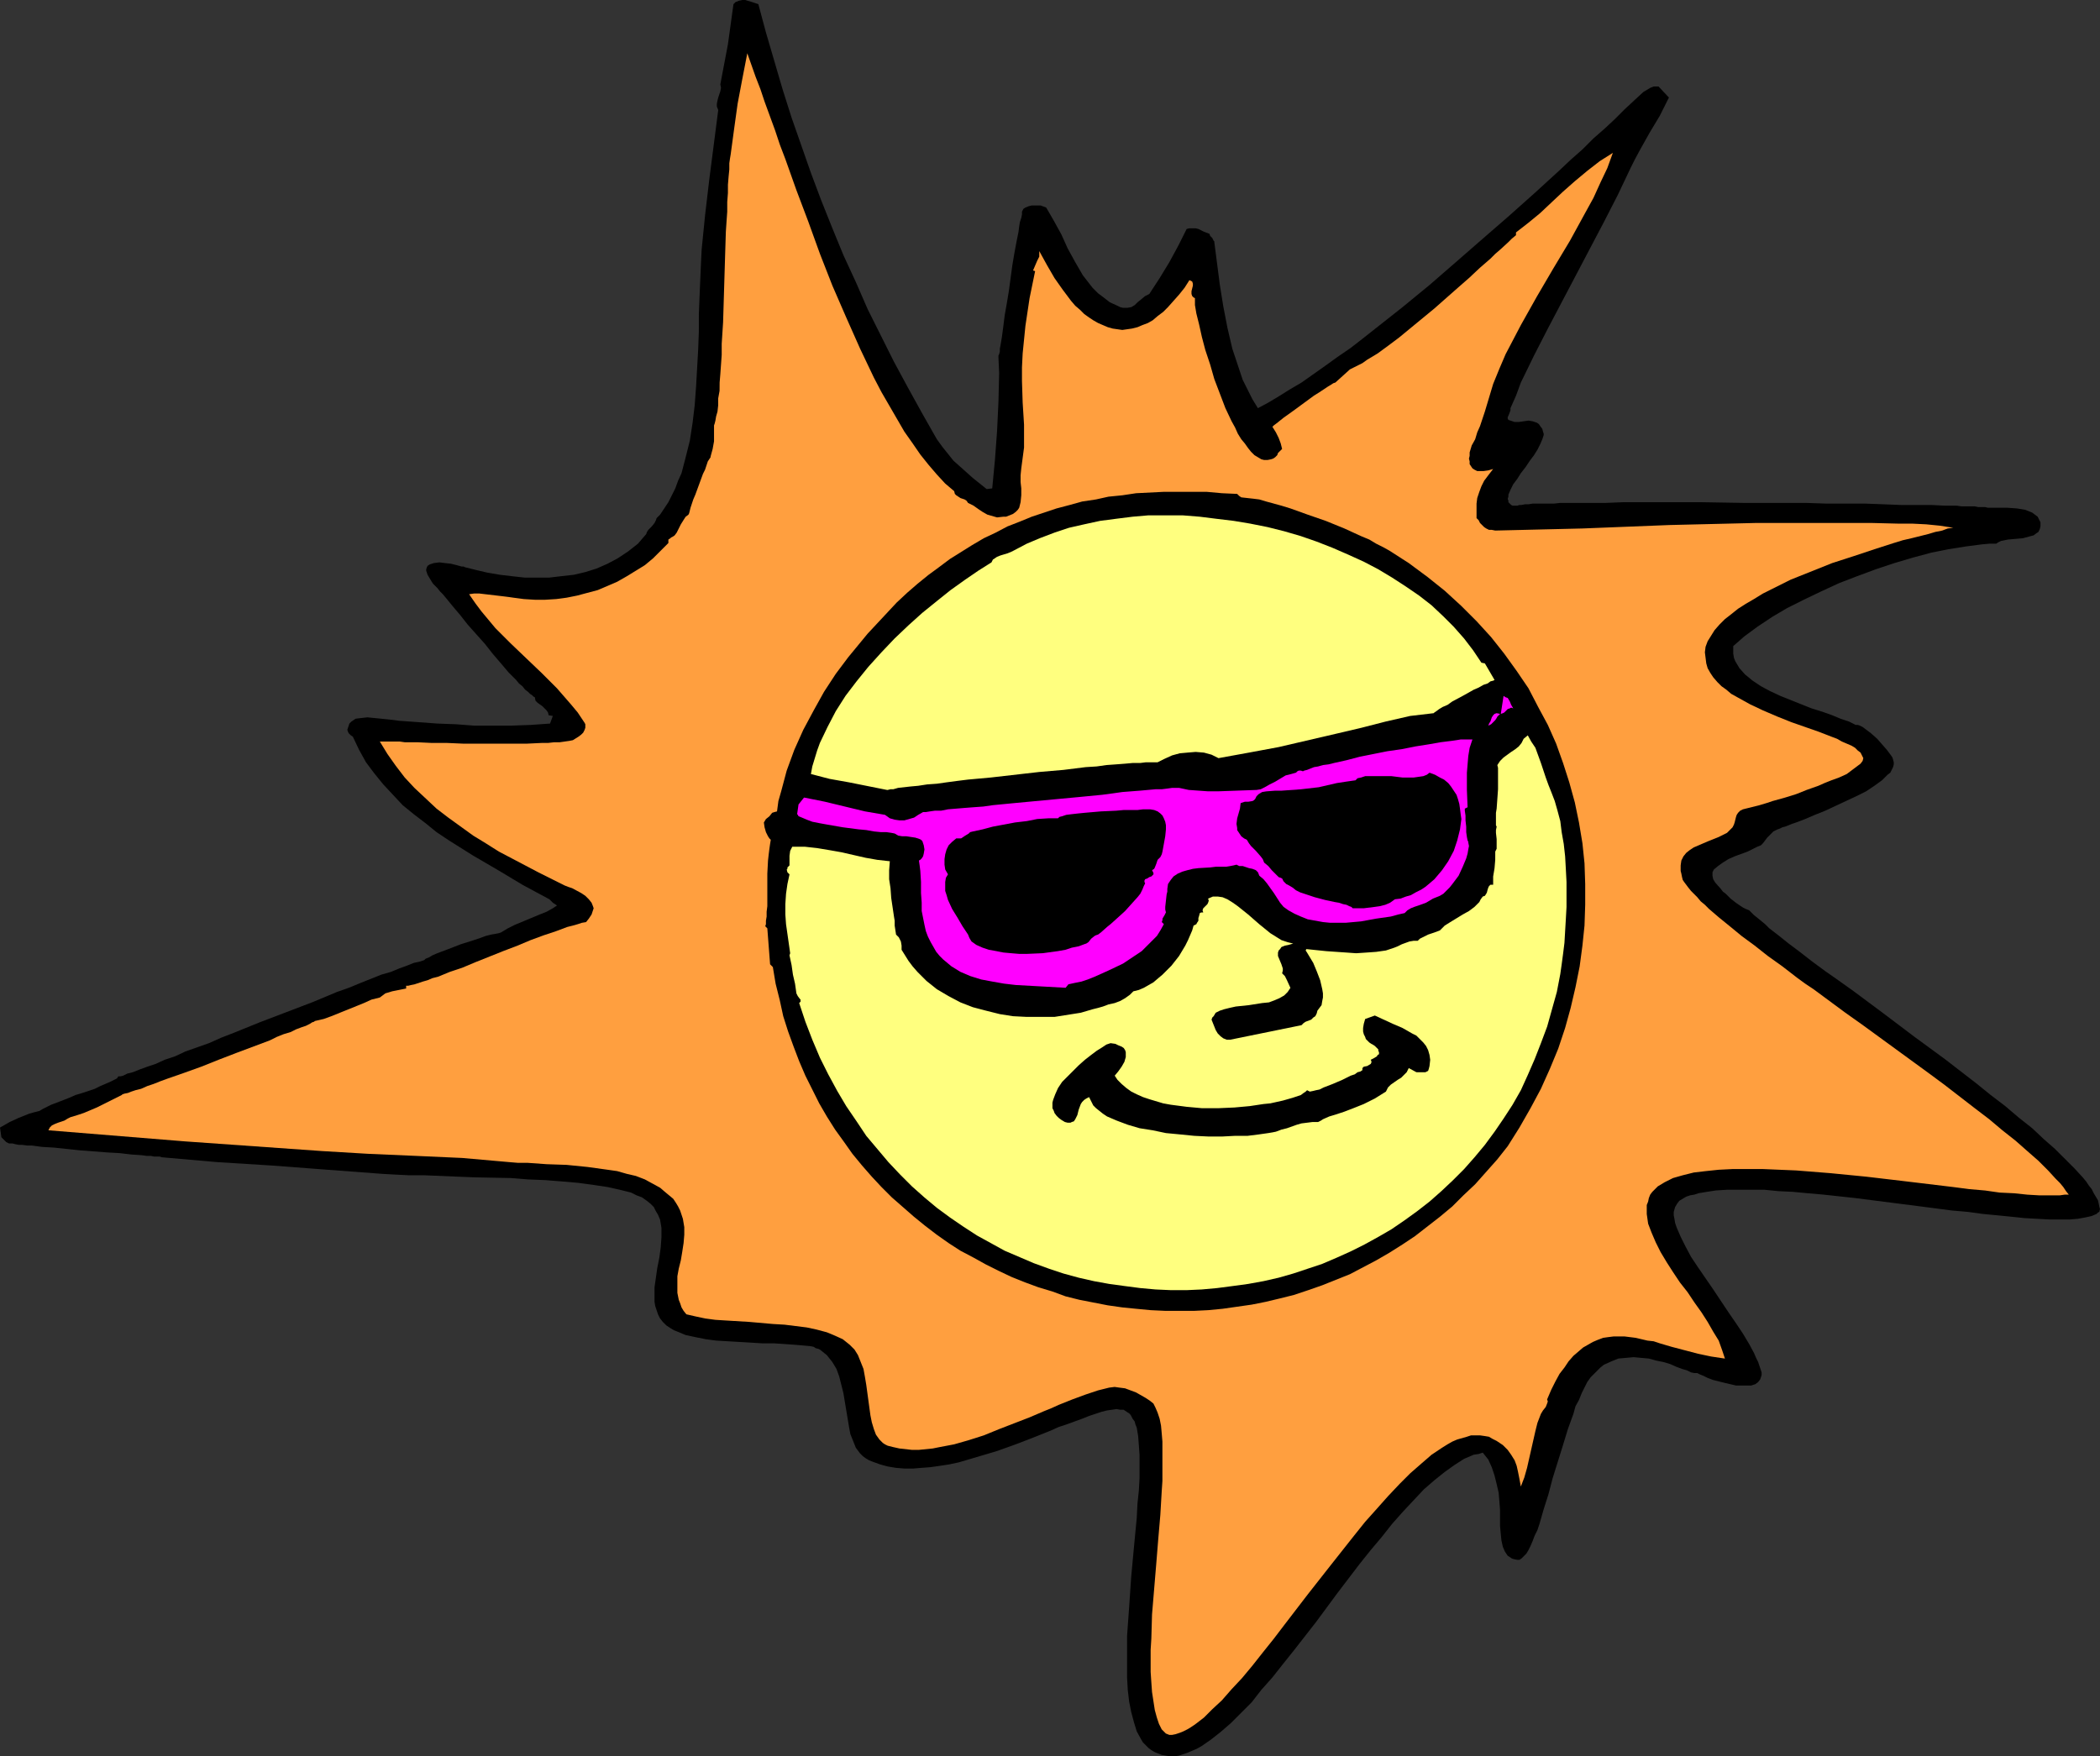
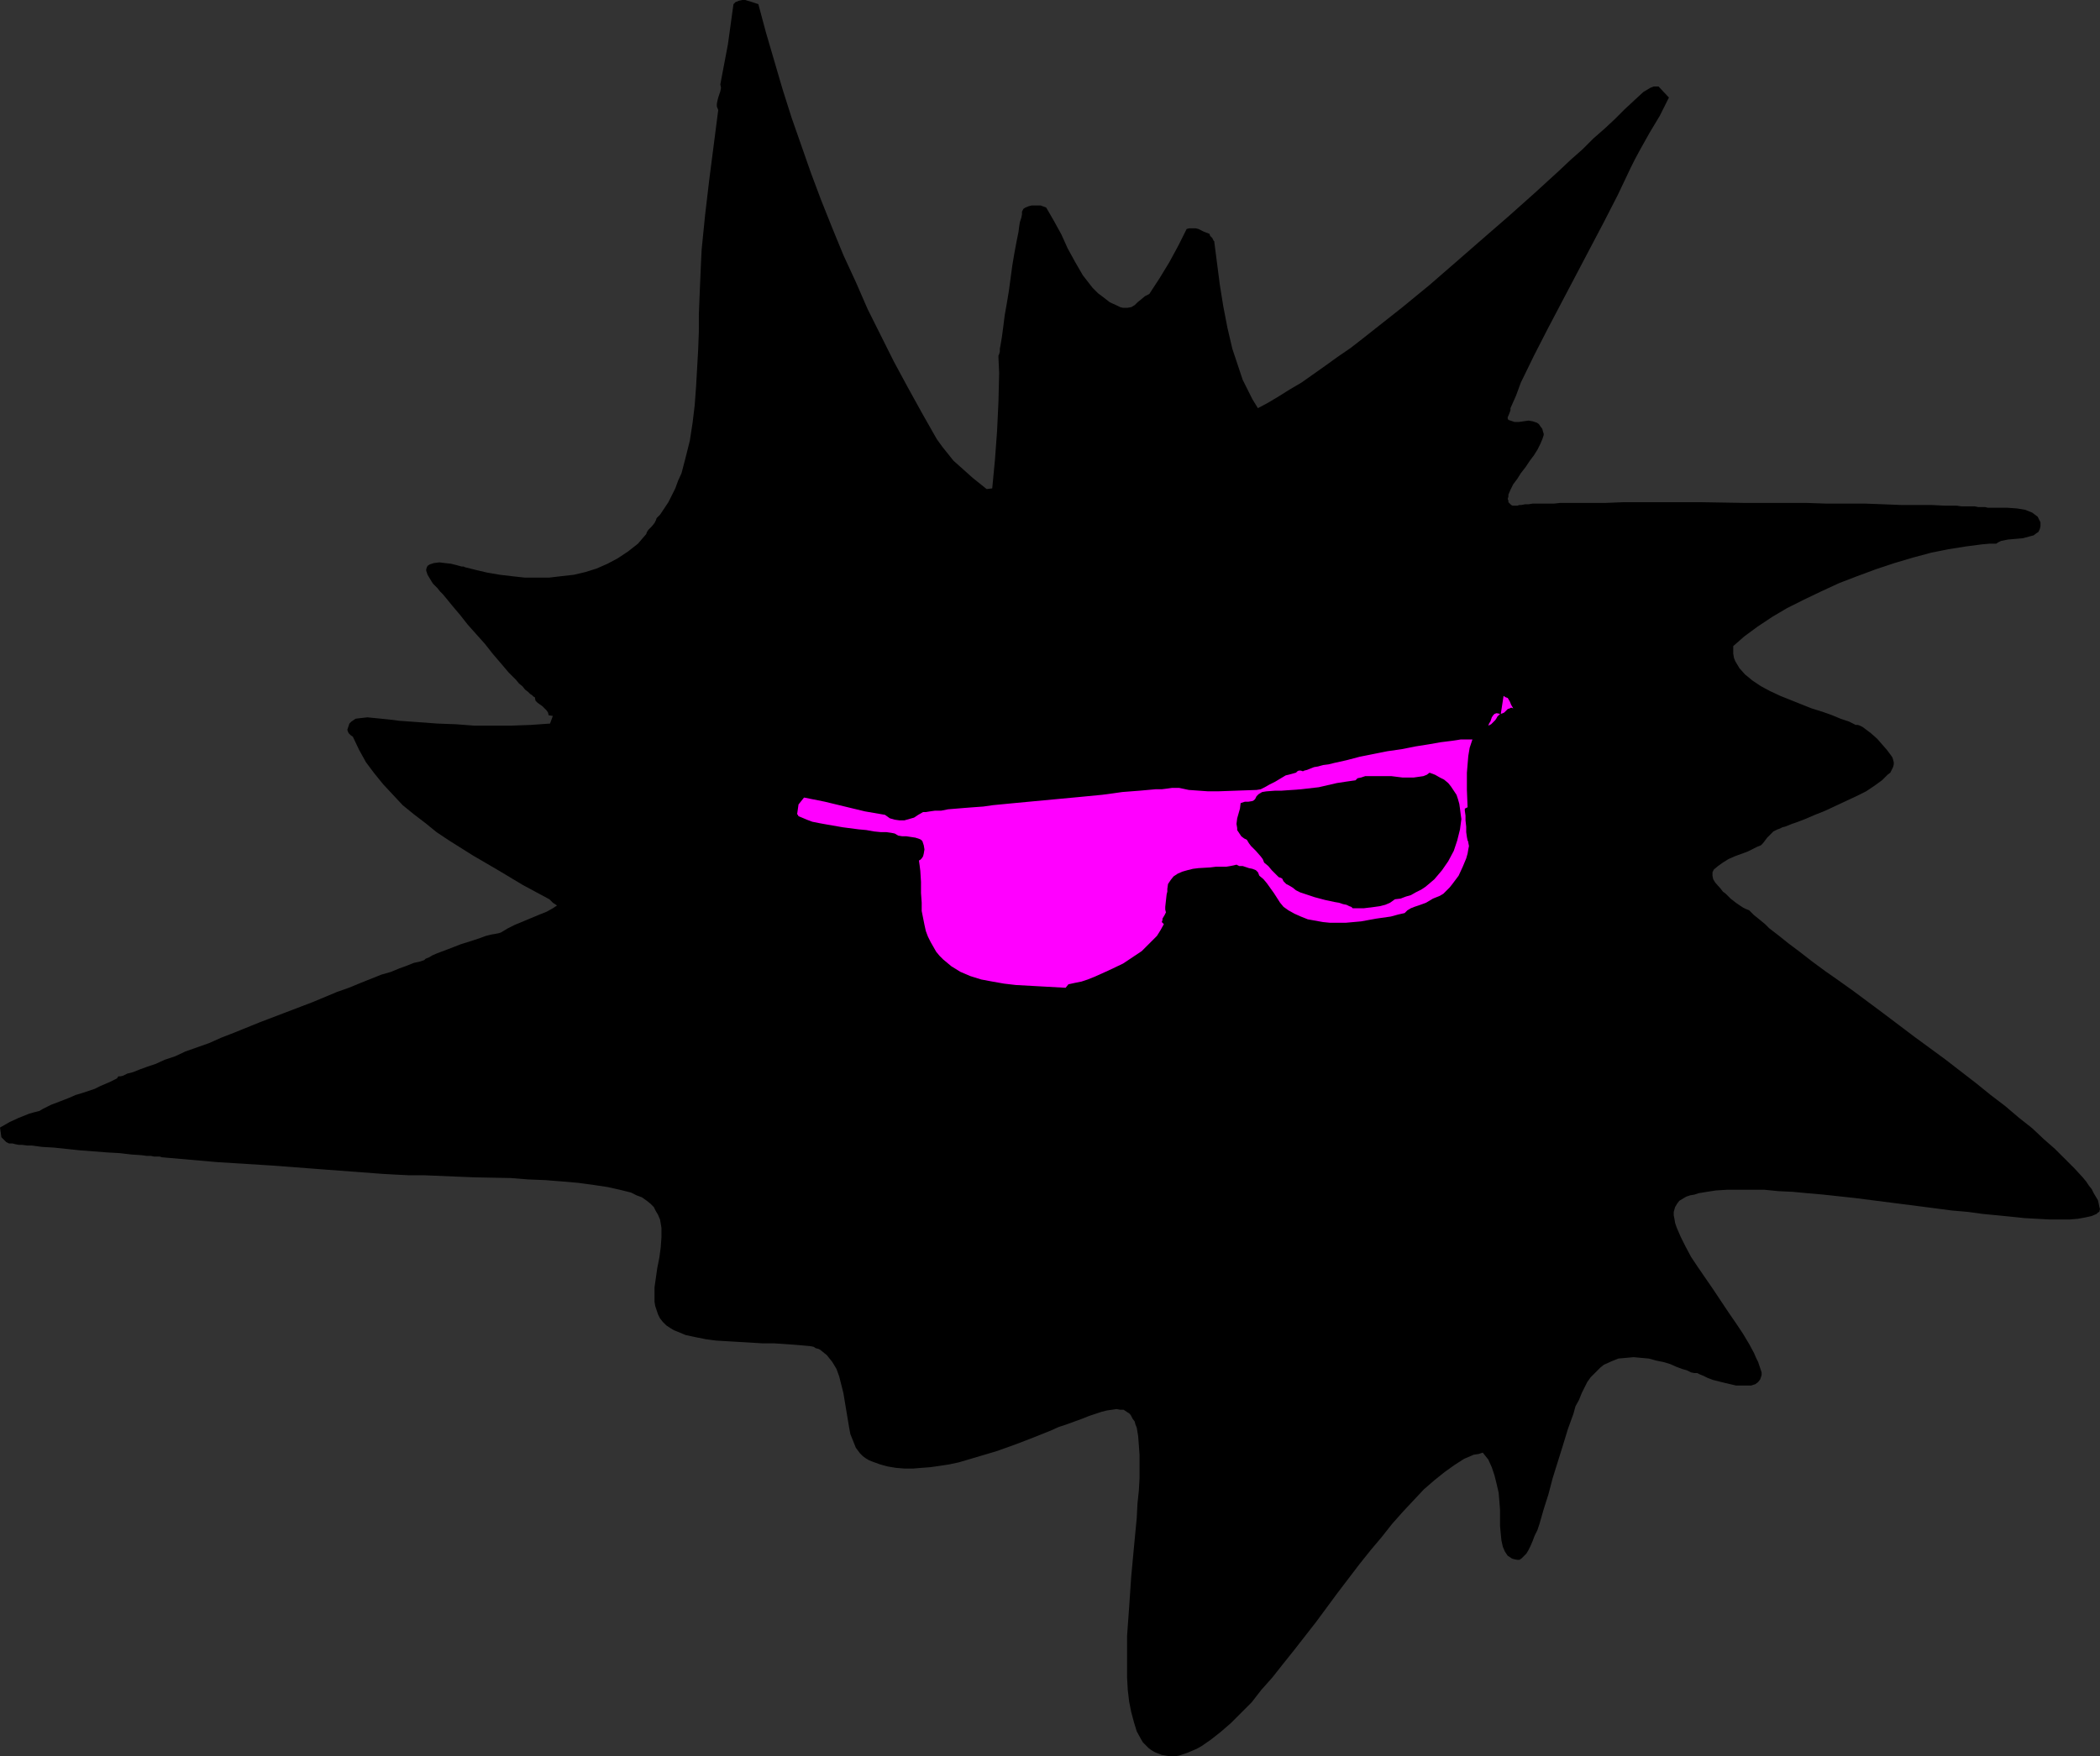
<svg xmlns="http://www.w3.org/2000/svg" xmlns:ns1="http://sodipodi.sourceforge.net/DTD/sodipodi-0.dtd" xmlns:ns2="http://www.inkscape.org/namespaces/inkscape" version="1.0" width="129.766mm" height="108.558mm" id="svg11" ns1:docname="Sun 146.wmf">
  <rect width="100%" height="100%" fill="#333333" stroke="none" />
  <ns1:namedview id="namedview11" pagecolor="#ffffff" bordercolor="#000000" borderopacity="0.25" ns2:showpageshadow="2" ns2:pageopacity="0.0" ns2:pagecheckerboard="0" ns2:deskcolor="#d1d1d1" ns2:document-units="mm" />
  <defs id="defs1">
    <pattern id="WMFhbasepattern" patternUnits="userSpaceOnUse" width="6" height="6" x="0" y="0" />
  </defs>
  <path style="fill:#000000;fill-opacity:1;fill-rule:evenodd;stroke:none" d="m 177.113,0.97 1.778,6.626 1.939,6.626 1.939,6.626 2.101,6.626 2.262,6.464 2.262,6.464 2.424,6.464 2.586,6.464 2.586,6.302 2.909,6.302 2.747,6.302 3.07,6.141 3.07,6.141 3.232,5.979 3.394,6.141 3.394,5.979 1.293,1.778 1.293,1.616 1.293,1.616 1.454,1.293 3.07,2.747 1.616,1.293 1.616,1.293 1.293,-0.162 0.646,-6.787 0.485,-6.626 0.323,-6.787 0.162,-6.787 -0.162,-3.555 v -0.162 -0.323 l 0.162,-0.323 0.162,-0.646 v -0.646 l 0.162,-0.808 0.162,-0.97 0.162,-0.97 0.323,-2.424 0.323,-2.586 0.485,-2.747 0.485,-2.909 0.808,-5.979 0.485,-2.909 0.485,-2.586 0.485,-2.424 0.162,-1.293 0.162,-0.97 0.323,-0.97 0.162,-0.808 v -0.646 l 0.323,-0.646 0.485,-0.323 0.808,-0.323 0.646,-0.162 h 0.646 1.454 l 1.293,0.485 1.778,3.07 1.778,3.232 1.454,3.232 1.778,3.232 1.778,3.07 1.131,1.454 1.131,1.454 1.293,1.293 1.293,0.97 1.454,1.131 1.778,0.808 0.646,0.323 0.646,0.162 h 0.485 0.485 l 0.97,-0.162 0.808,-0.485 0.646,-0.646 0.808,-0.646 0.97,-0.808 0.97,-0.485 2.424,-3.717 2.262,-3.717 2.101,-3.878 1.939,-3.878 0.646,-0.162 h 0.808 0.646 l 0.646,0.162 1.293,0.646 1.293,0.485 0.162,0.485 0.485,0.485 0.323,0.646 0.162,0.162 v 0.162 l 0.646,5.01 0.646,5.01 0.808,5.01 0.97,5.01 1.131,4.848 0.808,2.424 0.808,2.424 0.808,2.424 1.131,2.262 1.131,2.262 1.293,2.101 2.424,-1.293 2.424,-1.454 2.586,-1.616 2.747,-1.616 2.747,-1.939 2.747,-1.939 2.909,-2.101 3.07,-2.101 2.909,-2.262 3.07,-2.424 6.141,-4.848 6.302,-5.171 6.141,-5.333 6.302,-5.494 6.141,-5.333 5.979,-5.333 5.656,-5.171 2.747,-2.586 2.747,-2.424 2.586,-2.586 2.586,-2.262 2.424,-2.262 2.262,-2.262 2.262,-2.101 2.101,-1.939 0.808,-0.485 0.808,-0.485 0.808,-0.323 h 1.131 l 2.424,2.586 -2.101,4.202 -2.424,4.04 -2.262,4.04 -1.131,2.101 -0.97,1.939 -3.07,6.464 -3.232,6.302 -13.09,24.886 -3.232,6.302 -3.07,6.302 -1.131,3.07 -0.646,1.454 -0.646,1.454 v 0.485 l -0.162,0.485 -0.323,0.808 -0.162,0.323 v 0.323 l 0.162,0.323 0.485,0.162 0.97,0.323 h 0.97 l 1.131,-0.162 1.131,-0.162 0.97,0.162 0.485,0.162 0.485,0.162 0.485,0.323 0.323,0.485 0.485,0.646 0.162,0.646 0.162,0.485 v 0.323 l -0.323,0.97 -0.485,1.131 -0.646,1.293 -0.808,1.293 -0.97,1.293 -0.97,1.454 -1.131,1.454 -0.808,1.293 -0.97,1.293 -0.646,1.293 -0.485,1.131 v 0.485 l -0.162,0.485 0.162,0.485 v 0.323 l 0.323,0.323 0.323,0.323 0.323,0.162 h 0.646 0.162 0.323 l 0.485,-0.162 h 0.485 l 0.808,-0.162 h 0.808 l 0.97,-0.162 h 1.131 1.131 1.293 1.454 l 1.454,-0.162 h 3.232 3.555 3.878 l 4.04,-0.162 h 18.261 l 9.696,0.162 h 9.858 4.848 l 4.686,0.162 h 4.686 4.363 l 4.363,0.162 4.04,0.162 h 3.717 3.394 l 3.232,0.162 h 1.293 1.454 l 1.131,0.162 h 1.131 1.131 0.808 l 0.808,0.162 h 0.646 0.485 0.485 l 0.646,0.162 h 0.646 3.878 l 2.262,0.162 1.939,0.323 0.808,0.323 0.808,0.323 0.646,0.485 0.646,0.485 0.323,0.646 0.323,0.646 v 0.97 l -0.162,0.646 -0.323,0.646 -0.485,0.323 -0.646,0.485 -0.646,0.162 -1.778,0.485 -1.778,0.162 -1.778,0.162 -0.808,0.162 -0.808,0.162 -0.646,0.323 -0.485,0.323 h -1.616 l -1.778,0.162 -3.717,0.485 -4.04,0.646 -4.04,0.808 -4.202,1.131 -4.363,1.293 -4.363,1.454 -4.363,1.616 -4.202,1.616 -4.202,1.939 -4.04,1.939 -3.878,1.939 -3.555,2.101 -3.394,2.262 -3.07,2.262 -1.293,1.131 -1.293,1.131 v 0.97 0.808 l 0.162,0.97 0.323,0.808 0.485,0.808 0.485,0.808 1.293,1.454 1.778,1.454 1.939,1.293 2.101,1.131 2.424,1.131 4.848,1.939 2.424,0.97 2.586,0.808 2.262,0.808 1.939,0.808 1.939,0.646 1.616,0.808 h 0.485 l 0.485,0.162 0.646,0.323 0.646,0.485 1.293,0.97 1.454,1.293 1.131,1.293 1.131,1.293 0.97,1.293 0.323,0.485 0.162,0.485 0.162,0.646 v 0.485 l -0.162,0.646 -0.323,0.646 -0.323,0.646 -0.646,0.485 -0.646,0.646 -0.646,0.646 -1.778,1.293 -1.939,1.293 -2.262,1.131 -2.424,1.131 -4.848,2.262 -2.424,0.97 -2.262,0.97 -2.101,0.808 -0.97,0.323 -0.808,0.323 -0.808,0.323 -0.646,0.162 -0.646,0.323 -0.485,0.162 -0.97,0.485 -0.485,0.485 -0.97,0.97 -0.485,0.646 -0.485,0.646 -0.485,0.485 -0.808,0.323 -0.97,0.485 -1.293,0.646 -3.07,1.131 -1.454,0.646 -1.293,0.808 -1.131,0.808 -0.97,0.808 -0.162,0.323 -0.162,0.323 v 0.808 l 0.162,0.808 0.485,0.808 1.293,1.454 0.485,0.646 0.646,0.485 1.131,1.131 1.454,1.131 1.454,0.97 0.646,0.323 0.808,0.323 0.485,0.485 0.646,0.646 0.808,0.646 1.778,1.454 0.97,0.97 2.101,1.616 2.424,1.939 2.586,1.939 2.909,2.262 3.07,2.262 3.232,2.262 3.394,2.424 6.949,5.171 7.272,5.494 7.272,5.333 7.11,5.494 3.394,2.747 3.394,2.586 3.232,2.747 3.07,2.424 2.747,2.586 2.586,2.262 2.424,2.424 2.101,2.101 1.939,2.101 0.808,0.97 0.646,0.97 0.646,0.808 0.485,0.97 0.485,0.808 0.485,0.808 0.162,0.646 0.162,0.808 0.162,0.646 -0.162,0.646 -0.323,0.162 -0.323,0.323 -1.131,0.485 -1.454,0.323 -1.778,0.323 -1.939,0.162 h -4.686 l -2.909,-0.162 -2.909,-0.162 -3.07,-0.323 -3.232,-0.323 -3.394,-0.323 -3.555,-0.485 -3.717,-0.323 -7.434,-0.97 -7.595,-0.97 -7.595,-0.97 -7.434,-0.808 -3.717,-0.323 -3.394,-0.323 -3.394,-0.162 -3.232,-0.323 h -3.232 -2.747 -2.747 l -2.586,0.162 -2.101,0.323 -1.939,0.323 -0.97,0.323 -0.97,0.162 -0.97,0.323 -0.808,0.485 -0.808,0.485 -0.485,0.646 -0.485,0.808 -0.323,1.131 v 0.808 l 0.162,0.808 0.162,0.97 0.323,0.97 0.485,1.131 0.485,1.131 1.131,2.262 1.293,2.424 1.616,2.424 1.778,2.586 1.778,2.586 3.555,5.333 1.778,2.586 1.616,2.424 1.454,2.424 1.131,2.101 0.485,1.131 0.485,0.97 0.323,0.97 0.323,0.97 0.162,0.485 v 0.646 l -0.162,0.485 -0.162,0.485 -0.485,0.646 -0.646,0.485 -0.97,0.323 h -1.131 -1.131 -1.293 l -2.747,-0.646 -2.586,-0.646 -1.293,-0.485 -0.97,-0.485 -0.808,-0.323 -0.646,-0.323 h -0.646 l -0.808,-0.162 -0.97,-0.485 -1.131,-0.323 -1.293,-0.485 -1.454,-0.646 -1.616,-0.485 -1.616,-0.323 -1.778,-0.485 -1.778,-0.162 -1.778,-0.162 -1.778,0.162 -1.778,0.162 -1.616,0.646 -1.778,0.808 -0.808,0.646 -0.646,0.646 -0.808,0.808 -0.808,0.808 -0.808,1.131 -0.646,1.293 -0.646,1.293 -0.646,1.616 -0.808,1.454 -0.485,1.778 -1.293,3.555 -1.131,3.717 -2.424,7.757 -0.97,3.717 -1.131,3.555 -0.97,3.394 -0.485,1.454 -0.646,1.293 -0.485,1.293 -0.485,1.131 -0.485,0.97 -0.485,0.808 -0.646,0.646 -0.485,0.485 -0.485,0.323 h -0.485 l -0.808,-0.162 -0.485,-0.162 -0.485,-0.323 -0.485,-0.323 -0.646,-0.97 -0.485,-1.131 -0.323,-1.454 -0.162,-1.616 -0.162,-1.778 v -1.778 -1.939 l -0.162,-2.101 -0.162,-1.939 -0.485,-2.101 -0.485,-1.939 -0.646,-1.939 -0.808,-1.778 -0.646,-0.808 -0.646,-0.808 -0.97,0.323 -1.131,0.162 -2.262,0.97 -2.262,1.454 -2.262,1.616 -2.424,1.939 -2.424,2.101 -2.424,2.586 -2.424,2.586 -2.586,2.909 -2.424,3.07 -2.586,3.07 -2.586,3.232 -5.171,6.787 -5.01,6.787 -5.171,6.626 -2.586,3.232 -2.424,3.07 -2.586,2.909 -2.262,2.909 -2.586,2.586 -2.262,2.262 -2.424,2.101 -2.262,1.778 -2.101,1.454 -1.131,0.646 -1.131,0.485 -1.131,0.485 -0.97,0.323 -0.97,0.323 -0.97,0.162 h -1.131 l -0.97,-0.162 -0.97,-0.162 -0.808,-0.323 -0.808,-0.323 -0.808,-0.485 -0.646,-0.485 -0.646,-0.646 -0.646,-0.646 -0.485,-0.808 -0.97,-1.778 -0.646,-2.101 -0.646,-2.424 -0.485,-2.424 -0.323,-2.747 -0.162,-2.909 v -3.07 -3.232 -3.394 l 0.485,-6.787 0.485,-7.11 0.646,-6.949 0.646,-6.787 0.162,-3.232 0.323,-3.07 0.162,-2.909 v -2.909 -2.586 l -0.162,-2.262 -0.162,-2.101 -0.323,-1.939 -0.323,-0.808 -0.162,-0.646 -0.485,-0.646 -0.323,-0.646 -0.323,-0.485 -0.485,-0.323 -0.485,-0.323 -0.485,-0.323 h -0.808 l -0.808,-0.162 -1.131,0.162 -1.131,0.162 -1.293,0.323 -1.454,0.485 -1.454,0.485 -1.616,0.646 -1.778,0.646 -1.778,0.646 -1.939,0.646 -1.778,0.808 -4.04,1.616 -4.202,1.616 -4.525,1.616 -4.363,1.293 -4.363,1.293 -2.262,0.485 -2.101,0.323 -2.262,0.323 -2.101,0.162 -1.939,0.162 h -2.101 l -1.939,-0.162 -1.939,-0.323 -1.778,-0.485 -1.778,-0.646 -0.808,-0.323 -0.808,-0.485 -0.646,-0.485 -0.646,-0.646 -0.97,-1.293 -0.646,-1.616 -0.646,-1.616 -0.323,-1.778 -0.646,-3.878 -0.646,-3.878 -0.485,-1.939 -0.485,-1.939 -0.646,-1.778 -0.97,-1.616 -0.646,-0.808 -0.646,-0.808 -0.808,-0.646 -0.808,-0.646 -0.323,-0.162 -0.646,-0.162 -0.485,-0.323 -0.808,-0.162 -1.778,-0.162 -1.939,-0.162 -2.262,-0.162 -2.424,-0.162 h -2.747 l -2.586,-0.162 -5.494,-0.323 -2.747,-0.162 -2.424,-0.323 -2.424,-0.485 -2.262,-0.485 -1.939,-0.808 -0.808,-0.323 -0.808,-0.485 -0.97,-0.646 -0.808,-0.808 -0.646,-0.808 -0.485,-0.97 -0.323,-0.97 -0.323,-0.97 -0.162,-0.97 v -1.131 -2.262 l 0.323,-2.262 0.323,-2.262 0.485,-2.424 0.323,-2.424 0.162,-2.262 v -2.262 l -0.162,-0.97 -0.162,-0.97 -0.485,-1.131 -0.485,-0.808 -0.485,-0.97 -0.808,-0.808 -0.808,-0.646 -1.131,-0.808 -1.293,-0.485 -1.293,-0.646 -1.293,-0.323 -1.293,-0.323 -1.454,-0.323 -1.454,-0.323 -3.232,-0.485 -3.555,-0.485 -3.717,-0.323 -4.04,-0.323 -4.04,-0.162 -4.04,-0.323 -8.403,-0.162 -4.04,-0.162 -3.878,-0.162 -3.878,-0.162 h -3.555 l -3.232,-0.162 -2.909,-0.162 -12.928,-0.97 -12.766,-0.97 -12.928,-0.808 -12.928,-1.131 -0.485,-0.162 h -0.485 -0.808 l -0.808,-0.162 h -0.97 l -1.131,-0.162 -2.424,-0.162 -2.747,-0.323 -2.909,-0.162 -6.302,-0.485 -3.07,-0.323 -3.07,-0.323 -2.747,-0.162 -2.424,-0.323 H 6.302 L 5.171,267.445 H 4.363 L 3.555,267.283 2.909,267.121 H 2.424 2.101 v 0 L 1.454,266.798 1.131,266.475 0.646,265.99 0.323,265.667 0.162,264.536 0,263.405 l 2.262,-1.293 2.101,-0.97 2.424,-0.97 1.131,-0.323 1.293,-0.323 0.808,-0.485 0.97,-0.485 0.97,-0.485 1.293,-0.485 2.909,-1.131 1.454,-0.646 1.616,-0.485 2.909,-0.97 1.293,-0.646 1.131,-0.485 1.131,-0.485 0.97,-0.485 0.646,-0.323 0.323,-0.485 h 0.323 0.162 l 0.646,-0.162 0.97,-0.485 1.293,-0.323 1.616,-0.646 1.778,-0.646 1.939,-0.646 2.101,-0.97 2.424,-0.808 2.424,-1.131 2.747,-0.97 2.747,-0.97 2.909,-1.293 2.909,-1.131 5.979,-2.424 12.282,-4.686 5.818,-2.424 2.747,-0.97 2.747,-1.131 2.424,-0.97 2.424,-0.97 2.262,-0.646 1.939,-0.808 1.778,-0.646 1.616,-0.646 1.454,-0.323 0.97,-0.323 0.323,-0.323 0.808,-0.323 0.808,-0.485 1.131,-0.485 1.293,-0.485 1.293,-0.485 2.909,-1.131 3.07,-0.97 1.454,-0.485 1.293,-0.485 1.293,-0.323 0.97,-0.162 0.808,-0.162 0.485,-0.162 1.616,-0.97 1.616,-0.808 3.878,-1.616 1.939,-0.808 1.616,-0.646 1.454,-0.808 0.485,-0.323 0.485,-0.323 -0.97,-0.646 -0.808,-0.808 -2.101,-1.131 -2.101,-1.131 -2.101,-1.131 -5.656,-3.394 -5.818,-3.394 -5.656,-3.555 -2.909,-1.939 -2.586,-2.101 -2.747,-2.101 -2.586,-2.101 -2.262,-2.424 -2.262,-2.424 -2.101,-2.586 -1.939,-2.586 -1.616,-2.909 -1.454,-3.07 -0.485,-0.323 -0.485,-0.485 -0.162,-0.323 -0.162,-0.485 0.162,-0.485 0.162,-0.485 0.162,-0.485 0.485,-0.485 0.485,-0.323 0.485,-0.323 1.293,-0.162 1.454,-0.162 1.616,0.162 3.232,0.323 1.454,0.162 1.131,0.162 4.525,0.323 4.363,0.323 4.363,0.162 4.202,0.323 h 4.363 4.363 l 4.525,-0.162 4.525,-0.323 0.646,-1.778 -0.97,-0.162 -0.162,-0.646 -0.323,-0.485 -0.485,-0.485 -0.485,-0.485 -1.131,-0.808 -0.485,-0.485 -0.162,-0.808 -0.323,-0.162 -0.323,-0.323 -0.485,-0.323 -0.485,-0.485 -0.646,-0.485 -0.646,-0.808 -0.808,-0.646 -0.646,-0.808 -1.778,-1.778 -1.778,-2.101 -1.939,-2.262 -1.778,-2.262 -4.04,-4.525 -1.778,-2.262 -1.778,-2.101 -1.454,-1.778 -0.808,-0.97 -0.646,-0.646 -0.646,-0.808 -0.485,-0.485 -0.485,-0.485 -0.323,-0.485 -0.485,-0.808 -0.485,-0.808 -0.323,-0.97 v -0.323 l 0.162,-0.485 0.162,-0.323 0.485,-0.323 0.485,-0.162 0.485,-0.162 1.293,-0.162 1.293,0.162 1.454,0.162 1.293,0.323 1.131,0.323 h 0.485 l 0.323,0.162 2.586,0.646 2.747,0.646 2.909,0.485 2.747,0.323 2.909,0.323 h 2.909 2.909 l 2.747,-0.323 2.909,-0.323 2.747,-0.646 2.586,-0.808 2.586,-1.131 2.424,-1.293 2.424,-1.616 2.262,-1.778 1.939,-2.262 0.162,-0.485 0.323,-0.485 0.808,-0.808 0.646,-0.808 0.323,-0.646 0.162,-0.485 0.485,-0.485 0.323,-0.323 0.97,-1.454 0.97,-1.454 0.808,-1.616 0.808,-1.616 0.646,-1.778 0.808,-1.778 0.97,-3.717 0.97,-3.878 0.646,-4.202 0.485,-4.04 0.323,-4.363 0.485,-8.565 0.162,-4.202 V 73.365 l 0.162,-4.04 0.162,-3.878 0.162,-3.717 0.162,-3.394 0.808,-8.08 0.97,-8.241 2.101,-16.321 -0.323,-0.808 v -0.646 l 0.162,-0.808 0.162,-0.646 0.485,-1.454 0.162,-0.808 -0.162,-0.808 1.778,-9.373 0.646,-4.686 0.646,-4.686 0.485,-0.485 0.808,-0.323 L 173.397,0 h 0.646 l 1.616,0.485 z" id="path1" />
-   <path style="fill:#ff9f3f;fill-opacity:1;fill-rule:evenodd;stroke:none" d="m 222.846,114.734 0.162,0.646 0.323,0.323 0.485,0.323 0.485,0.323 0.97,0.323 0.485,0.323 0.323,0.485 1.293,0.646 1.131,0.808 0.97,0.646 1.131,0.646 1.131,0.323 1.131,0.323 1.454,-0.162 h 0.646 l 0.808,-0.323 0.808,-0.323 0.646,-0.485 0.485,-0.485 0.323,-0.485 0.162,-0.646 0.162,-0.646 0.162,-1.616 v -1.616 l -0.162,-1.454 v -1.616 l 0.162,-1.616 0.323,-2.424 0.323,-2.424 v -2.586 -2.747 l -0.323,-5.171 -0.162,-5.01 v -3.232 l 0.162,-3.232 0.323,-3.232 0.323,-3.232 0.97,-6.464 1.293,-6.302 -0.485,-0.162 0.485,-1.131 0.485,-1.131 0.485,-0.97 v -0.646 -0.646 l 1.778,3.232 1.778,3.07 1.939,2.747 1.939,2.586 0.97,1.131 1.131,0.97 0.97,0.97 1.131,0.808 0.97,0.646 1.131,0.646 1.131,0.485 1.131,0.485 1.131,0.323 1.131,0.162 1.131,0.162 1.131,-0.162 1.131,-0.162 1.293,-0.323 1.131,-0.485 1.293,-0.485 1.131,-0.646 1.131,-0.97 1.293,-0.97 1.131,-1.131 1.293,-1.454 1.293,-1.454 1.293,-1.616 1.131,-1.778 0.323,0.162 0.323,0.162 0.162,0.485 v 0.485 l -0.162,0.646 -0.162,0.646 v 0.646 l 0.162,0.485 0.323,0.323 0.323,0.162 v 0.808 0.808 l 0.162,0.97 0.162,0.97 0.323,1.293 0.323,1.293 0.323,1.454 0.323,1.454 0.808,3.07 1.131,3.394 0.97,3.394 1.293,3.394 1.293,3.394 1.454,3.07 0.808,1.454 0.646,1.454 0.808,1.293 0.808,0.97 0.808,1.131 0.646,0.808 0.808,0.808 0.808,0.485 0.808,0.485 0.646,0.162 h 0.808 l 0.808,-0.162 0.485,-0.162 0.485,-0.323 0.485,-0.485 0.162,-0.485 0.323,-0.323 0.323,-0.323 0.323,-0.323 -0.323,-1.293 -0.485,-1.293 -0.646,-1.293 -0.808,-1.293 0.323,-0.323 0.646,-0.485 0.808,-0.646 0.808,-0.646 1.131,-0.808 1.131,-0.808 2.424,-1.778 2.424,-1.778 1.293,-0.808 0.97,-0.646 0.97,-0.646 0.808,-0.485 0.485,-0.323 0.485,-0.162 3.394,-3.07 0.97,-0.485 0.97,-0.485 0.97,-0.485 1.131,-0.808 2.424,-1.454 2.424,-1.778 2.586,-1.939 2.747,-2.262 2.747,-2.262 2.747,-2.262 5.494,-4.848 2.586,-2.262 2.586,-2.424 2.424,-2.101 1.131,-1.131 1.131,-0.97 1.939,-1.778 0.808,-0.808 0.97,-0.808 v -0.646 l 2.909,-2.262 2.747,-2.262 2.747,-2.586 2.586,-2.424 2.747,-2.424 2.909,-2.424 2.909,-2.262 3.07,-1.939 -1.293,3.555 -1.616,3.394 -1.616,3.555 -1.778,3.232 -3.717,6.787 -3.878,6.464 -3.878,6.626 -3.717,6.626 -1.778,3.394 -1.778,3.394 -1.454,3.394 -1.454,3.555 -0.97,3.232 -0.97,3.232 -1.131,3.394 -0.646,1.454 -0.485,1.616 -0.808,1.454 -0.485,1.616 v 0.808 l -0.162,0.646 0.162,0.646 v 0.646 l 0.323,0.485 0.323,0.485 0.485,0.323 0.646,0.323 h 0.646 0.808 l 1.131,-0.162 1.131,-0.323 -1.131,1.454 -0.97,1.293 -0.646,1.293 -0.485,1.293 -0.485,1.454 -0.162,1.293 v 1.616 1.778 l 0.485,0.485 0.323,0.646 0.97,0.97 0.485,0.323 0.646,0.323 h 0.646 l 0.808,0.162 20.362,-0.485 20.362,-0.808 20.362,-0.485 h 10.181 10.181 6.302 l 6.464,0.162 h 3.232 l 3.232,0.162 3.232,0.323 3.07,0.485 -1.293,0.162 -1.293,0.485 -1.616,0.323 -1.616,0.485 -1.939,0.485 -1.939,0.485 -2.101,0.485 -2.101,0.646 -4.525,1.454 -4.848,1.616 -5.01,1.616 -4.848,1.939 -4.848,1.939 -4.525,2.262 -1.939,0.97 -2.101,1.293 -1.939,1.131 -1.778,1.131 -1.616,1.293 -1.454,1.131 -1.293,1.293 -1.131,1.293 -0.808,1.293 -0.808,1.293 -0.485,1.293 -0.162,1.293 0.162,1.293 0.162,1.293 0.323,1.131 0.646,1.131 0.646,0.97 0.97,1.131 0.97,0.97 1.131,0.808 1.131,0.97 1.454,0.808 2.909,1.616 3.07,1.454 3.394,1.454 3.232,1.293 3.232,1.131 3.232,1.131 2.909,1.131 1.293,0.485 1.131,0.646 1.131,0.485 1.131,0.485 0.808,0.485 0.646,0.646 0.646,0.485 0.323,0.646 0.162,0.323 0.162,0.323 -0.162,0.646 -0.485,0.646 -0.646,0.485 -1.293,0.97 -0.646,0.485 -0.646,0.485 -1.778,0.808 -1.778,0.646 -1.616,0.646 -1.454,0.646 -2.747,0.97 -2.424,0.97 -2.586,0.808 -2.909,0.808 -1.454,0.485 -1.616,0.485 -1.939,0.485 -1.939,0.485 -0.646,0.323 -0.485,0.485 -0.323,0.485 -0.162,0.485 -0.323,1.293 -0.162,0.485 -0.323,0.646 -0.646,0.646 -0.646,0.646 -0.97,0.485 -0.97,0.485 -2.424,0.97 -2.262,0.97 -1.131,0.485 -0.97,0.646 -0.808,0.646 -0.646,0.808 -0.485,0.97 -0.162,1.131 v 1.293 l 0.162,0.646 0.162,0.808 0.162,0.646 0.323,0.485 0.485,0.646 0.485,0.646 0.646,0.808 0.646,0.646 0.808,0.808 0.808,0.97 0.97,0.808 0.97,0.97 2.262,1.939 2.586,2.101 2.747,2.262 3.07,2.262 3.07,2.424 3.394,2.424 3.555,2.747 1.778,1.293 1.939,1.293 3.717,2.747 3.717,2.747 3.878,2.747 7.757,5.656 7.757,5.656 3.717,2.747 3.555,2.747 3.555,2.747 3.394,2.586 3.07,2.586 3.07,2.424 2.747,2.424 2.586,2.262 2.262,2.262 1.778,1.939 0.97,0.97 0.808,0.97 0.646,0.97 0.646,0.808 h -0.97 l -1.131,0.162 h -2.262 -2.586 l -2.747,-0.162 -3.07,-0.323 -3.394,-0.162 -3.394,-0.485 -3.717,-0.323 -3.717,-0.485 -4.04,-0.485 -8.08,-0.97 -8.242,-0.97 -8.242,-0.808 -4.04,-0.323 -4.04,-0.323 -3.878,-0.162 -3.878,-0.162 h -3.555 -3.555 l -3.232,0.162 -3.07,0.323 -2.747,0.323 -2.586,0.646 -1.131,0.323 -1.131,0.323 -1.939,0.97 -0.808,0.485 -0.808,0.485 -0.646,0.646 -0.646,0.646 -0.485,0.646 -0.323,0.808 -0.162,0.808 -0.323,0.808 v 1.131 0.97 l 0.162,1.131 0.162,1.131 0.808,2.101 0.97,2.262 1.131,2.262 1.454,2.424 1.454,2.262 1.616,2.424 1.778,2.262 1.616,2.424 1.616,2.262 1.454,2.262 1.293,2.262 1.293,2.101 0.808,2.262 0.646,1.939 -3.232,-0.485 -3.07,-0.646 -3.07,-0.808 -3.07,-0.808 -2.747,-0.808 -1.454,-0.485 -1.454,-0.162 -2.747,-0.646 -2.586,-0.323 h -1.293 -1.293 l -1.293,0.162 -1.131,0.162 -1.293,0.485 -1.131,0.485 -1.131,0.646 -1.131,0.646 -1.131,0.97 -1.131,0.97 -1.131,1.293 -0.97,1.454 -1.131,1.454 -0.97,1.778 -0.97,1.939 -0.97,2.262 0.162,0.485 -0.162,0.485 -0.323,0.808 -0.646,0.808 -0.485,0.808 -0.808,2.101 -0.485,1.939 -1.939,8.565 -0.646,2.262 -0.808,2.101 -0.323,-1.778 -0.323,-1.616 -0.323,-1.454 -0.485,-1.293 -0.808,-1.293 -0.808,-1.131 -1.131,-1.131 -1.454,-0.97 -0.97,-0.485 -0.808,-0.485 -0.97,-0.162 -1.131,-0.162 h -0.97 -1.131 l -0.97,0.323 -1.131,0.323 -1.131,0.323 -1.131,0.485 -1.131,0.646 -1.293,0.808 -2.424,1.616 -2.424,2.101 -2.586,2.262 -2.424,2.424 -2.747,2.909 -2.586,2.909 -2.747,3.07 -2.586,3.232 -5.494,6.949 -5.333,6.787 -5.333,6.949 -2.586,3.394 -2.586,3.232 -2.424,3.07 -2.424,2.909 -2.424,2.586 -2.262,2.586 -2.262,2.101 -1.939,1.939 -2.101,1.616 -0.97,0.646 -0.808,0.485 -0.97,0.485 -0.808,0.323 -0.97,0.323 -0.808,0.162 h -0.646 l -0.808,-0.323 -0.485,-0.485 -0.485,-0.485 -0.323,-0.646 -0.323,-0.646 -0.485,-1.454 -0.485,-1.778 -0.323,-2.101 -0.323,-2.101 -0.162,-2.262 -0.162,-2.424 v -5.171 l 0.162,-2.586 0.162,-5.656 0.485,-5.818 0.485,-5.818 0.485,-5.979 0.485,-5.656 0.323,-5.494 0.162,-2.424 v -2.586 -4.525 -2.101 l -0.162,-1.939 -0.162,-1.778 -0.323,-1.616 -0.485,-1.454 -0.485,-1.131 -0.485,-0.97 -0.808,-0.646 -0.97,-0.646 -1.131,-0.646 -1.131,-0.646 -1.293,-0.485 -1.293,-0.485 -1.293,-0.162 -1.131,-0.162 -1.293,0.162 -1.293,0.323 -1.293,0.323 -2.909,0.97 -3.07,1.131 -3.232,1.293 -1.778,0.808 -1.616,0.646 -3.394,1.454 -7.11,2.747 -3.555,1.454 -3.555,1.131 -3.394,0.97 -3.394,0.646 -1.616,0.323 -1.616,0.162 -1.616,0.162 h -1.616 l -1.454,-0.162 -1.454,-0.162 -1.454,-0.323 -1.293,-0.323 -0.646,-0.323 -0.485,-0.323 -0.808,-0.808 -0.808,-1.131 -0.485,-1.293 -0.485,-1.616 -0.323,-1.616 -0.485,-3.555 -0.485,-3.555 -0.323,-1.939 -0.323,-1.778 -0.646,-1.616 -0.646,-1.616 -0.808,-1.293 -1.131,-1.131 -1.616,-1.293 -1.778,-0.808 -1.939,-0.808 -2.424,-0.646 -2.262,-0.485 -2.586,-0.323 -2.586,-0.323 -2.747,-0.162 -5.494,-0.485 -5.333,-0.323 -2.586,-0.162 -2.424,-0.323 -2.262,-0.485 -2.101,-0.485 -0.646,-0.808 -0.485,-0.808 -0.323,-0.97 -0.323,-0.808 -0.323,-1.616 v -1.939 -1.939 l 0.323,-1.778 0.485,-1.939 0.323,-1.939 0.323,-2.101 0.162,-1.939 v -1.778 l -0.323,-1.939 -0.323,-0.97 -0.323,-0.97 -0.485,-0.97 -0.485,-0.808 -0.646,-0.97 -0.97,-0.808 -0.97,-0.808 -1.131,-0.97 -1.778,-0.97 -1.778,-0.97 -2.101,-0.808 -2.101,-0.485 -2.262,-0.646 -2.262,-0.323 -4.686,-0.646 -4.848,-0.485 -4.686,-0.162 -4.525,-0.323 h -2.262 l -1.939,-0.162 -5.494,-0.485 -5.494,-0.485 -10.827,-0.485 -11.15,-0.485 -10.827,-0.646 -15.998,-1.131 -15.998,-1.131 -31.835,-2.586 0.323,-0.646 0.485,-0.485 0.646,-0.323 0.808,-0.323 1.454,-0.485 0.808,-0.485 0.646,-0.323 1.616,-0.485 1.454,-0.485 3.07,-1.293 2.909,-1.454 2.909,-1.454 0.162,-0.162 0.485,-0.162 0.808,-0.162 0.808,-0.323 0.97,-0.323 1.293,-0.323 1.454,-0.646 1.454,-0.485 1.616,-0.646 1.778,-0.646 3.717,-1.293 4.04,-1.454 4.04,-1.616 4.202,-1.616 3.878,-1.454 3.878,-1.454 1.616,-0.808 1.616,-0.646 1.616,-0.485 1.293,-0.646 1.293,-0.485 0.97,-0.323 0.97,-0.485 0.485,-0.323 0.485,-0.162 0.162,-0.162 2.101,-0.485 1.778,-0.646 7.595,-3.07 1.778,-0.808 1.939,-0.485 0.646,-0.485 0.646,-0.485 1.616,-0.485 1.616,-0.323 1.616,-0.323 v -0.162 -0.485 h 0.485 l 0.646,-0.162 0.808,-0.162 0.97,-0.323 0.97,-0.323 1.131,-0.323 1.131,-0.485 1.293,-0.323 2.747,-1.131 2.909,-0.97 3.07,-1.293 3.232,-1.293 3.232,-1.293 3.394,-1.293 3.07,-1.293 3.07,-1.131 2.909,-0.97 2.586,-0.97 1.293,-0.323 1.131,-0.323 0.97,-0.323 0.97,-0.162 0.646,-0.808 0.646,-0.97 0.323,-0.97 0.162,-0.485 -0.162,-0.485 -0.323,-0.808 -0.646,-0.808 -0.808,-0.808 -0.97,-0.646 -2.101,-1.131 -0.97,-0.323 -0.808,-0.323 -6.141,-3.07 -6.141,-3.232 -3.07,-1.616 -3.07,-1.939 -2.909,-1.778 -2.909,-2.101 -2.909,-2.101 -2.747,-2.101 -2.586,-2.424 -2.586,-2.424 -2.262,-2.424 -2.101,-2.747 -1.939,-2.747 -1.778,-2.909 h 0.485 0.485 1.616 0.97 1.131 l 1.131,0.162 h 1.454 1.454 l 3.394,0.162 h 3.555 l 3.717,0.162 h 7.595 3.878 3.555 l 3.394,-0.162 h 1.454 l 1.454,-0.162 h 1.293 l 1.131,-0.162 1.131,-0.162 0.808,-0.162 1.293,-0.808 0.646,-0.485 0.485,-0.485 0.323,-0.646 0.162,-0.485 v -0.808 l -0.162,-0.323 -0.323,-0.485 -1.293,-1.939 -1.616,-1.939 -3.232,-3.717 -3.555,-3.555 -3.555,-3.394 -3.717,-3.555 -3.555,-3.555 -3.232,-3.878 -1.454,-1.939 -1.454,-2.101 1.131,-0.162 h 1.293 l 2.747,0.323 2.747,0.323 1.293,0.162 1.131,0.162 2.424,0.323 2.586,0.162 h 2.424 l 2.586,-0.162 2.424,-0.323 2.424,-0.485 2.424,-0.646 2.424,-0.646 2.262,-0.97 2.262,-0.97 2.262,-1.293 2.101,-1.293 2.101,-1.293 1.939,-1.616 1.778,-1.778 1.778,-1.778 v -0.485 -0.323 l 0.485,-0.323 0.162,-0.162 0.323,-0.162 0.485,-0.323 0.485,-0.646 0.323,-0.646 0.646,-1.293 0.808,-1.293 0.323,-0.485 0.646,-0.485 0.162,-0.323 0.162,-0.646 0.162,-0.646 0.323,-0.97 0.323,-0.97 0.485,-1.131 1.778,-4.848 0.485,-0.97 0.323,-0.97 0.323,-0.97 0.323,-0.485 0.323,-0.485 v -0.162 l 0.485,-1.778 0.323,-1.778 v -1.939 -1.778 l 0.162,-0.485 0.162,-0.646 0.162,-0.97 0.323,-1.131 0.162,-1.454 v -1.616 l 0.323,-1.778 V 89.364 l 0.162,-1.939 0.162,-2.262 0.162,-2.262 v -2.586 l 0.323,-5.01 0.162,-5.333 0.323,-10.665 0.162,-5.171 0.162,-2.424 0.162,-2.262 v -2.262 l 0.162,-2.101 v -1.939 l 0.162,-1.939 0.162,-1.616 v -1.454 l 0.162,-1.131 0.162,-0.97 0.808,-5.979 0.808,-5.818 1.131,-5.979 1.131,-5.818 0.97,2.747 0.97,2.747 1.131,2.909 0.97,2.909 2.424,6.626 1.131,3.394 1.293,3.394 2.586,7.272 2.747,7.272 2.747,7.595 2.909,7.434 3.232,7.434 3.232,7.272 1.616,3.394 1.616,3.394 1.778,3.394 1.778,3.07 1.778,3.07 1.778,3.07 1.939,2.747 1.778,2.586 1.939,2.424 1.939,2.262 1.939,2.101 z" id="path2" />
  <path style="fill:#000000;fill-opacity:1;fill-rule:evenodd;stroke:none" d="m 288.94,115.381 0.485,0.485 0.485,0.323 1.454,0.162 1.454,0.162 1.293,0.162 1.616,0.485 1.778,0.485 1.778,0.485 2.101,0.646 4.04,1.454 4.202,1.454 4.363,1.778 3.878,1.778 1.939,0.808 1.616,0.97 1.616,0.808 1.454,0.808 4.525,2.909 4.363,3.232 4.04,3.232 3.878,3.555 3.555,3.555 3.394,3.717 3.07,3.878 2.909,4.04 2.747,4.04 2.262,4.363 2.262,4.202 1.939,4.363 1.616,4.525 1.454,4.525 1.293,4.686 0.97,4.686 0.808,4.848 0.485,4.686 0.162,4.848 v 4.848 l -0.162,4.848 -0.485,4.686 -0.646,4.848 -0.97,4.848 -1.131,4.848 -1.293,4.686 -1.616,4.848 -1.939,4.686 -2.101,4.686 -2.424,4.525 -2.586,4.525 -2.747,4.363 -2.424,3.07 -2.586,2.909 -2.586,2.909 -2.747,2.586 -2.586,2.586 -2.909,2.424 -2.909,2.262 -2.909,2.262 -2.909,1.939 -3.07,1.939 -3.07,1.778 -3.07,1.616 -3.07,1.616 -3.232,1.293 -3.232,1.293 -3.232,1.131 -3.394,1.131 -3.232,0.808 -3.394,0.808 -3.232,0.646 -3.394,0.485 -3.394,0.485 -3.394,0.323 -3.232,0.162 h -3.394 -3.394 l -3.394,-0.162 -3.394,-0.323 -3.232,-0.323 -3.394,-0.485 -6.626,-1.293 -3.232,-0.808 -3.07,-1.131 -3.232,-0.97 -3.07,-1.131 -3.232,-1.293 -3.07,-1.454 -2.909,-1.454 -2.909,-1.616 -3.07,-1.616 -2.747,-1.778 -2.747,-1.939 -2.747,-2.101 -2.586,-2.101 -2.586,-2.262 -2.586,-2.262 -2.424,-2.424 -2.262,-2.424 -2.262,-2.586 -2.262,-2.747 -1.939,-2.747 -2.101,-2.909 -1.939,-3.07 -1.778,-3.07 -1.616,-3.232 -1.616,-3.232 -1.454,-3.394 -1.293,-3.394 -1.293,-3.555 -1.131,-3.555 -0.808,-3.717 -0.97,-3.878 -0.646,-3.878 -0.646,-0.646 -0.646,-8.403 -0.485,-0.485 0.162,-0.485 v -0.808 l 0.162,-0.97 v -1.131 l 0.162,-1.293 v -1.293 -3.07 -3.232 l 0.162,-3.07 0.162,-1.454 0.162,-1.293 0.162,-1.131 0.162,-0.97 -0.323,-0.323 -0.323,-0.485 -0.485,-0.97 -0.323,-1.131 -0.162,-1.131 0.485,-0.808 0.808,-0.646 0.646,-0.808 0.485,-0.162 0.646,-0.162 0.323,-2.424 0.646,-2.262 0.646,-2.424 0.646,-2.424 1.778,-4.848 2.101,-4.686 2.424,-4.525 2.424,-4.363 2.747,-4.202 2.909,-3.878 2.262,-2.747 2.262,-2.747 2.262,-2.424 2.262,-2.424 2.262,-2.424 2.424,-2.262 2.424,-2.101 2.586,-2.101 2.424,-1.778 2.586,-1.939 2.586,-1.616 2.586,-1.616 2.747,-1.616 2.747,-1.293 2.747,-1.454 2.909,-1.131 2.747,-1.131 2.909,-0.97 2.909,-0.97 3.07,-0.808 2.909,-0.808 3.232,-0.485 2.909,-0.646 3.232,-0.323 3.232,-0.485 3.232,-0.162 3.232,-0.162 h 3.394 3.394 3.232 l 3.555,0.323 z" id="path3" />
-   <path style="fill:#ffff7f;fill-opacity:1;fill-rule:evenodd;stroke:none" d="m 345.985,154.811 0.808,0.162 2.262,3.878 -0.323,0.162 -0.646,0.162 -0.646,0.485 -0.97,0.323 -1.131,0.646 -1.131,0.485 -2.586,1.454 -2.424,1.293 -1.131,0.808 -1.131,0.485 -0.808,0.485 -0.646,0.485 -0.485,0.323 -0.162,0.162 -2.747,0.323 -2.747,0.323 -5.656,1.293 -5.656,1.454 -5.494,1.293 -13.898,3.232 -6.949,1.293 -7.11,1.293 -1.616,-0.808 -1.778,-0.485 -1.939,-0.162 -1.939,0.162 -1.778,0.162 -1.778,0.485 -1.778,0.808 -1.616,0.808 h -0.646 -0.97 -1.131 l -1.293,0.162 h -1.778 l -1.778,0.162 -2.101,0.162 -2.262,0.162 -2.262,0.323 -2.586,0.162 -2.586,0.323 -2.586,0.323 -5.656,0.485 -5.656,0.646 -5.656,0.646 -5.333,0.485 -2.586,0.323 -2.424,0.323 -2.262,0.323 -2.262,0.162 -2.101,0.323 -1.778,0.162 -1.454,0.162 -1.454,0.162 -1.131,0.323 h -0.646 l -0.646,0.162 h -0.162 l -8.888,-1.778 -4.525,-0.808 -4.363,-1.131 0.323,-1.778 1.131,-3.717 0.646,-1.778 1.778,-3.717 1.939,-3.717 2.262,-3.555 2.586,-3.394 2.747,-3.394 3.07,-3.394 3.07,-3.232 3.232,-3.07 3.232,-2.909 3.394,-2.747 3.232,-2.586 3.394,-2.424 3.07,-2.101 3.07,-1.939 0.323,-0.646 0.485,-0.323 0.485,-0.323 0.808,-0.323 1.616,-0.485 0.808,-0.323 0.646,-0.323 3.07,-1.616 3.07,-1.293 3.394,-1.293 3.394,-1.131 3.555,-0.808 3.717,-0.808 3.717,-0.485 3.878,-0.485 3.717,-0.323 h 4.04 3.878 l 4.04,0.323 3.878,0.485 4.04,0.485 3.878,0.646 4.04,0.808 3.878,0.97 3.878,1.131 3.717,1.293 3.717,1.454 3.717,1.616 3.555,1.616 3.394,1.778 3.232,1.939 3.232,2.101 3.07,2.101 2.909,2.262 2.747,2.586 2.424,2.424 2.424,2.747 2.101,2.747 z" id="path4" />
  <path style="fill:#ff00ff;fill-opacity:1;fill-rule:evenodd;stroke:none" d="m 353.419,165.476 -0.485,-0.162 -0.323,0.162 -0.485,0.162 -0.162,0.162 -0.646,0.646 -0.323,0.162 -0.485,0.162 0.646,-4.202 0.485,0.323 0.485,0.162 0.485,0.808 0.323,0.808 z" id="path5" />
  <path style="fill:#ff00ff;fill-opacity:1;fill-rule:evenodd;stroke:none" d="m 350.348,166.769 -0.646,0.646 -0.162,0.323 -0.323,0.485 -0.646,0.646 -0.323,0.323 -0.646,0.323 0.162,-0.485 0.323,-0.485 0.323,-0.97 0.323,-0.485 0.323,-0.323 0.485,-0.162 z" id="path6" />
-   <path style="fill:#ffff7f;fill-opacity:1;fill-rule:evenodd;stroke:none" d="m 186.648,234.317 0.323,-0.323 v -0.162 -0.323 l -0.162,-0.162 -0.485,-0.646 -0.162,-0.323 -0.162,-0.323 -0.323,-2.262 -0.485,-2.101 -0.323,-2.262 -0.485,-2.262 0.162,-0.485 -0.323,-2.262 -0.323,-2.262 -0.323,-2.262 -0.162,-2.262 v -2.424 l 0.162,-2.424 0.323,-2.262 0.485,-2.262 -0.485,-0.485 -0.162,-0.646 0.162,-0.162 v -0.323 l 0.323,-0.323 0.162,-0.162 v -1.131 -1.131 l 0.162,-1.131 0.485,-0.97 h 2.909 l 2.909,0.323 2.909,0.485 2.747,0.485 5.656,1.293 2.747,0.485 2.909,0.323 -0.162,2.101 v 2.101 l 0.323,2.101 0.162,2.262 0.646,4.363 0.162,0.97 v 1.131 l 0.323,2.101 0.323,0.323 0.323,0.323 0.485,0.97 0.162,0.97 v 0.97 l 0.808,1.293 0.808,1.293 0.97,1.293 1.131,1.293 0.97,0.97 1.131,1.131 2.424,1.939 2.747,1.616 2.747,1.454 2.909,1.131 3.07,0.808 3.232,0.808 3.07,0.485 3.232,0.162 h 3.232 3.232 l 3.07,-0.485 3.07,-0.485 2.747,-0.808 1.293,-0.323 1.131,-0.323 1.293,-0.485 1.454,-0.323 1.293,-0.485 1.131,-0.646 1.131,-0.808 0.808,-0.808 1.293,-0.323 1.131,-0.485 1.131,-0.646 1.131,-0.646 1.131,-0.97 0.97,-0.808 2.101,-2.101 1.778,-2.262 1.454,-2.424 0.646,-1.293 0.485,-1.131 0.485,-1.131 0.323,-1.131 0.323,-0.162 0.323,-0.162 0.162,-0.323 0.323,-0.485 v -0.646 l 0.162,-0.485 0.162,-0.646 0.323,-0.162 h 0.162 0.323 l -0.162,-0.485 0.162,-0.485 0.646,-0.646 0.323,-0.323 0.162,-0.323 0.162,-0.485 -0.162,-0.485 1.131,-0.485 h 1.131 l 1.131,0.162 1.131,0.485 1.293,0.808 1.131,0.808 2.424,1.939 2.586,2.262 2.586,2.101 1.293,0.808 1.293,0.808 1.454,0.485 1.293,0.323 -1.131,0.323 -0.808,0.162 -0.808,0.323 -0.323,0.485 -0.323,0.323 -0.162,0.485 v 0.323 0.485 l 0.808,1.939 0.323,0.97 v 0.485 l -0.162,0.646 0.646,0.646 0.485,0.97 0.808,1.778 -0.323,0.485 -0.323,0.485 -0.808,0.808 -1.131,0.646 -1.131,0.485 -1.293,0.485 -1.616,0.162 -3.07,0.485 -3.07,0.323 -1.454,0.323 -1.293,0.323 -0.97,0.323 -0.97,0.485 -0.485,0.808 -0.323,0.323 -0.162,0.485 0.323,0.808 0.323,0.808 0.323,0.808 0.485,0.808 0.646,0.646 0.646,0.485 0.808,0.323 h 0.323 0.485 l 16.645,-3.394 0.485,-0.485 0.485,-0.323 1.293,-0.485 0.485,-0.485 0.485,-0.323 0.323,-0.646 0.162,-0.646 0.485,-0.646 0.485,-0.646 0.162,-0.97 0.162,-0.808 v -0.97 l -0.162,-0.97 -0.485,-2.101 -0.808,-2.101 -0.808,-1.939 -0.97,-1.616 -0.485,-0.808 -0.323,-0.485 0.162,-0.323 4.686,0.485 4.686,0.323 2.262,0.162 2.424,-0.162 2.262,-0.162 2.262,-0.323 0.97,-0.323 0.97,-0.323 0.808,-0.323 0.97,-0.485 1.778,-0.646 0.97,-0.162 h 0.97 l 0.485,-0.485 0.646,-0.323 1.293,-0.646 1.454,-0.485 1.293,-0.485 1.131,-1.131 1.293,-0.808 2.909,-1.778 1.454,-0.808 1.293,-0.97 1.131,-1.131 0.323,-0.646 0.485,-0.646 0.485,-0.162 0.323,-0.485 0.162,-0.323 0.162,-0.646 0.162,-0.485 0.162,-0.323 0.323,-0.323 h 0.646 v -0.97 -0.97 l 0.323,-1.939 0.162,-1.939 V 198.927 l 0.323,-0.646 v -0.808 -1.454 l -0.162,-1.454 v -0.646 l 0.162,-0.808 -0.162,-0.323 v -0.485 -1.616 -0.808 l 0.162,-0.97 0.162,-2.262 0.162,-2.262 v -2.262 -1.939 -0.808 l -0.162,-0.646 0.646,-0.97 0.808,-0.808 1.778,-1.293 0.97,-0.646 0.808,-0.646 0.646,-0.808 0.485,-0.97 0.97,-0.808 0.808,1.454 0.97,1.454 0.646,1.778 0.646,1.778 1.131,3.394 0.646,1.778 0.646,1.616 0.808,2.101 0.646,2.262 0.646,2.424 0.323,2.586 0.485,2.747 0.323,2.909 0.162,2.909 0.162,3.07 v 5.818 l -0.162,2.909 -0.162,2.747 -0.162,2.747 -0.323,2.586 -0.323,2.424 -0.323,2.262 -0.808,4.202 -1.131,4.04 -1.131,4.04 -1.454,3.878 -1.454,3.717 -1.616,3.717 -1.616,3.555 -1.939,3.394 -2.101,3.232 -2.101,3.07 -2.262,3.07 -2.424,2.909 -2.424,2.747 -2.586,2.586 -2.747,2.586 -2.747,2.424 -2.909,2.262 -2.909,2.101 -3.07,2.101 -3.07,1.778 -3.232,1.778 -3.232,1.616 -3.232,1.454 -3.394,1.454 -3.394,1.131 -3.394,1.131 -3.394,0.97 -3.555,0.808 -3.555,0.646 -3.555,0.485 -3.717,0.485 -3.555,0.323 -3.555,0.162 h -3.717 l -3.555,-0.162 -3.555,-0.323 -3.717,-0.485 -3.555,-0.485 -3.555,-0.646 -3.555,-0.808 -3.555,-0.97 -3.394,-1.131 -3.555,-1.293 -3.394,-1.454 -3.394,-1.454 -3.232,-1.778 -3.232,-1.778 -3.232,-2.101 -3.07,-2.101 -3.07,-2.262 -2.909,-2.424 -2.909,-2.586 -2.747,-2.747 -2.747,-2.909 -2.586,-3.07 -2.586,-3.07 -2.262,-3.394 -2.424,-3.555 -2.101,-3.555 -2.101,-3.878 -1.939,-3.878 -1.778,-4.202 -1.616,-4.202 z" id="path7" />
  <path style="fill:#ff00ff;fill-opacity:1;fill-rule:evenodd;stroke:none" d="m 343.884,172.748 -0.646,1.939 -0.323,1.939 -0.162,1.939 -0.162,1.939 v 4.04 l 0.162,4.04 -0.646,0.323 v 0.485 l 0.162,1.131 v 1.131 l 0.162,1.454 v 1.293 l 0.162,1.131 0.162,0.808 0.162,0.323 v 0.162 l 0.162,0.808 -0.162,0.808 -0.162,0.97 -0.323,1.131 -0.808,1.939 -0.97,2.101 -1.454,1.939 -0.646,0.808 -0.808,0.808 -0.646,0.646 -0.808,0.485 -0.808,0.323 -0.808,0.323 -0.808,0.485 -0.808,0.485 -1.778,0.646 -0.97,0.323 -0.808,0.323 -0.808,0.485 -0.646,0.646 -1.454,0.323 -1.778,0.485 -3.394,0.485 -3.555,0.646 -3.555,0.323 h -1.778 -1.939 l -1.616,-0.162 -1.778,-0.323 -1.778,-0.323 -1.616,-0.646 -1.454,-0.646 -1.454,-0.808 -1.131,-0.808 -0.808,-0.97 -1.454,-2.262 -1.616,-2.262 -0.808,-0.97 -0.97,-0.808 -0.323,-0.808 -0.485,-0.485 -0.808,-0.323 -0.808,-0.162 -1.454,-0.485 h -0.808 l -0.646,-0.323 -0.646,0.162 -0.808,0.162 -0.97,0.162 h -1.131 -1.293 l -1.293,0.162 -2.747,0.162 -1.293,0.162 -1.293,0.323 -1.131,0.323 -1.131,0.485 -0.97,0.646 -0.646,0.808 -0.646,0.97 -0.162,1.131 v 0.646 l -0.162,0.646 -0.162,1.454 -0.162,1.454 v 0.646 l 0.162,0.646 -0.323,0.646 -0.485,0.808 v 0.323 l -0.162,0.485 0.162,0.162 0.323,0.323 -0.808,1.454 -0.808,1.293 -1.131,1.131 -1.131,1.131 -1.293,1.293 -1.454,0.97 -1.454,0.97 -1.454,0.97 -3.394,1.616 -3.232,1.454 -1.616,0.646 -1.454,0.485 -1.616,0.323 -1.454,0.323 -0.646,0.808 -2.909,-0.162 -2.909,-0.162 -5.818,-0.323 -2.747,-0.323 -2.747,-0.485 -2.586,-0.485 -2.586,-0.808 -2.262,-0.97 -2.101,-1.293 -0.97,-0.808 -0.97,-0.808 -0.808,-0.808 -0.808,-0.97 -0.646,-1.131 -0.646,-1.131 -0.646,-1.293 -0.485,-1.293 -0.323,-1.454 -0.323,-1.616 -0.323,-1.616 v -1.939 l -0.162,-2.262 v -2.586 l -0.162,-2.586 -0.162,-1.293 -0.162,-1.131 0.323,-0.162 0.323,-0.323 0.323,-0.485 0.162,-0.646 0.162,-0.97 -0.162,-0.97 -0.162,-0.485 -0.162,-0.485 -0.323,-0.323 -0.323,-0.162 -0.97,-0.323 -2.101,-0.323 h -0.97 l -0.97,-0.162 -0.808,-0.485 -0.808,-0.162 -1.131,-0.162 h -1.293 l -1.616,-0.162 -1.778,-0.323 -1.778,-0.162 -3.717,-0.485 -3.717,-0.646 -1.778,-0.323 -1.616,-0.323 -1.293,-0.485 -1.131,-0.485 -0.808,-0.323 -0.162,-0.323 -0.162,-0.162 0.323,-2.262 1.293,-1.616 4.848,0.97 4.686,1.131 4.686,1.131 4.686,0.808 1.131,0.808 1.131,0.323 1.131,0.162 h 1.131 l 1.131,-0.323 1.131,-0.323 0.97,-0.646 1.131,-0.646 h 0.646 l 0.97,-0.162 1.131,-0.162 h 1.454 l 1.616,-0.323 1.939,-0.162 1.939,-0.162 2.101,-0.162 2.262,-0.162 2.262,-0.323 5.01,-0.485 10.342,-0.97 5.171,-0.485 5.01,-0.485 2.424,-0.323 2.262,-0.323 2.101,-0.162 2.101,-0.162 1.778,-0.162 1.778,-0.162 h 1.454 l 1.293,-0.162 1.131,-0.162 h 0.808 0.808 l 2.262,0.485 2.262,0.162 2.262,0.162 h 2.262 l 4.525,-0.162 4.525,-0.162 0.97,-0.162 0.97,-0.485 1.131,-0.646 1.293,-0.646 2.424,-1.454 1.293,-0.323 1.131,-0.323 0.323,-0.323 0.323,-0.162 h 0.485 l 0.485,0.162 0.323,-0.162 0.646,-0.162 0.808,-0.323 0.808,-0.323 0.97,-0.162 1.131,-0.323 1.293,-0.162 1.293,-0.323 2.909,-0.646 3.07,-0.808 6.464,-1.293 3.394,-0.485 3.232,-0.646 3.07,-0.485 2.747,-0.485 1.293,-0.162 1.293,-0.162 1.131,-0.162 0.97,-0.162 h 0.808 0.808 0.646 z" id="path8" />
  <path style="fill:#000000;fill-opacity:1;fill-rule:evenodd;stroke:none" d="m 325.785,210.077 -1.131,0.808 -1.131,0.485 -1.293,0.323 -1.131,0.162 -2.586,0.323 h -2.586 l -0.323,-0.323 -0.485,-0.162 -0.646,-0.323 -0.808,-0.162 -0.97,-0.323 -0.97,-0.162 -2.262,-0.485 -2.424,-0.646 -2.424,-0.808 -0.97,-0.323 -0.97,-0.485 -0.808,-0.646 -0.808,-0.485 -0.323,-0.162 -0.323,-0.162 -0.646,-0.646 -0.323,-0.646 -0.323,-0.162 -0.485,-0.162 -0.808,-0.808 -0.808,-0.808 -0.808,-0.97 -0.97,-0.808 -0.323,-0.808 -0.485,-0.646 -1.131,-1.293 -1.131,-1.131 -0.485,-0.646 -0.485,-0.808 -0.646,-0.323 -0.646,-0.485 -0.323,-0.485 -0.323,-0.485 -0.323,-0.485 v -0.485 l -0.162,-0.97 0.162,-1.293 0.323,-1.131 0.323,-1.131 0.162,-1.293 0.97,-0.323 h 0.323 0.485 l 0.97,-0.162 0.323,-0.162 0.323,-0.323 0.162,-0.323 0.162,-0.323 0.485,-0.485 0.808,-0.485 0.97,-0.162 2.101,-0.162 h 1.454 l 2.262,-0.162 2.262,-0.162 4.202,-0.485 4.202,-0.97 2.101,-0.323 2.262,-0.323 0.485,-0.485 0.808,-0.162 0.97,-0.323 h 0.97 2.424 2.747 l 2.586,0.323 h 2.586 l 1.131,-0.162 1.131,-0.162 0.808,-0.323 0.646,-0.485 1.293,0.485 1.131,0.646 0.97,0.485 0.97,0.808 0.646,0.808 0.646,0.97 0.646,0.97 0.323,0.97 0.323,1.131 0.162,1.131 0.162,1.293 0.162,1.131 -0.323,2.424 -0.646,2.586 -0.808,2.424 -1.293,2.424 -1.454,2.101 -1.778,2.101 -1.131,0.97 -0.97,0.808 -0.97,0.646 -1.293,0.646 -1.131,0.646 -1.131,0.323 -1.293,0.485 z" id="path9" />
-   <path style="fill:#000000;fill-opacity:1;fill-rule:evenodd;stroke:none" d="m 271.003,200.22 -0.323,0.323 -0.323,0.323 -0.323,0.97 -0.323,0.808 -0.162,0.323 -0.485,0.323 0.162,0.323 0.162,0.323 v 0.323 l -0.162,0.162 -0.323,0.323 -0.485,0.162 -0.485,0.323 -0.485,0.162 -0.162,0.323 v 0.323 l 0.162,0.323 -0.323,0.646 -0.323,0.808 -0.485,0.97 -0.646,0.808 -1.454,1.616 -1.454,1.616 -1.778,1.616 -1.616,1.454 -0.808,0.646 -1.454,1.293 -0.646,0.485 -0.485,0.162 -0.323,0.162 -0.808,0.646 -0.646,0.808 -0.485,0.323 -0.485,0.162 -1.293,0.485 -1.616,0.323 -1.454,0.485 -1.778,0.323 -3.555,0.485 -3.717,0.162 h -1.778 l -1.939,-0.162 -1.778,-0.162 -1.616,-0.323 -1.778,-0.323 -1.454,-0.485 -1.454,-0.646 -1.131,-0.808 -0.485,-0.808 -0.323,-0.808 -1.293,-1.939 -1.131,-1.939 -1.293,-2.101 -0.97,-2.101 -0.323,-1.131 -0.323,-0.97 v -1.131 -0.97 l 0.162,-0.97 0.485,-0.808 -0.646,-1.131 -0.162,-1.131 v -1.293 l 0.162,-1.131 0.323,-1.131 0.485,-0.97 0.808,-0.808 0.97,-0.808 h 0.646 0.485 l 0.97,-0.646 0.808,-0.485 0.323,-0.323 0.646,-0.162 2.262,-0.485 2.424,-0.646 5.171,-0.97 2.747,-0.323 2.424,-0.485 2.586,-0.162 h 2.262 l 0.162,-0.162 0.162,-0.162 0.646,-0.162 0.97,-0.323 1.293,-0.162 1.454,-0.162 1.616,-0.162 3.717,-0.323 3.555,-0.162 1.778,-0.162 h 1.778 1.454 l 1.293,-0.162 h 1.616 l 0.97,0.162 0.808,0.323 0.646,0.485 0.485,0.485 0.323,0.646 0.323,0.808 0.162,0.808 v 0.97 l -0.162,1.616 -0.323,1.778 -0.323,1.778 -0.162,0.646 z" id="path10" />
  <path style="fill:#000000;fill-opacity:1;fill-rule:evenodd;stroke:none" d="m 330.795,250.477 -1.778,-0.97 -0.485,0.97 -0.646,0.646 -0.646,0.646 -0.808,0.485 -1.616,1.131 -0.646,0.646 -0.485,0.97 -1.293,0.808 -1.293,0.808 -1.293,0.646 -1.293,0.646 -2.424,0.97 -2.101,0.808 -1.939,0.646 -1.616,0.485 -1.454,0.646 -0.485,0.323 -0.646,0.323 h -1.293 l -1.293,0.162 -1.293,0.162 -1.131,0.323 -2.262,0.808 -1.293,0.323 -1.293,0.485 -0.808,0.162 -0.97,0.162 -1.131,0.162 -1.131,0.162 -2.586,0.323 h -2.909 l -3.07,0.162 h -3.07 l -3.394,-0.162 -3.232,-0.323 -3.394,-0.323 -3.07,-0.646 -3.07,-0.485 -2.747,-0.808 -2.586,-0.97 -1.131,-0.485 -1.131,-0.485 -0.97,-0.646 -0.808,-0.646 -0.808,-0.646 -0.646,-0.646 -0.97,-1.939 -0.646,0.323 -0.485,0.323 -0.485,0.485 -0.323,0.485 -0.485,1.293 -0.323,1.293 -0.485,0.97 -0.323,0.485 -0.485,0.162 -0.323,0.162 h -0.646 l -0.646,-0.162 -0.808,-0.485 -0.646,-0.485 -0.485,-0.485 -0.485,-0.646 -0.162,-0.485 -0.323,-0.646 v -0.646 -0.646 l 0.162,-0.646 0.485,-1.293 0.646,-1.454 0.97,-1.454 1.293,-1.293 1.293,-1.293 1.293,-1.293 1.454,-1.293 1.454,-1.131 1.293,-0.97 1.293,-0.808 0.97,-0.646 0.97,-0.323 1.131,0.162 0.646,0.323 0.808,0.323 0.485,0.323 0.323,0.485 0.162,0.485 v 0.485 0.646 l -0.323,1.131 -0.646,1.131 -0.808,1.131 -0.808,0.97 0.646,0.97 0.97,0.97 1.131,0.97 1.131,0.808 1.293,0.646 1.454,0.646 1.454,0.485 1.616,0.485 1.616,0.485 1.778,0.323 3.717,0.485 3.555,0.323 h 3.878 l 3.717,-0.162 3.555,-0.323 3.232,-0.485 1.616,-0.162 1.454,-0.323 1.454,-0.323 1.131,-0.323 1.131,-0.323 0.97,-0.323 0.97,-0.323 0.646,-0.485 0.485,-0.323 0.323,-0.323 0.323,0.162 0.323,0.162 0.808,-0.162 0.646,-0.162 0.808,-0.162 0.97,-0.485 2.101,-0.808 2.262,-0.97 1.939,-0.97 0.97,-0.323 0.646,-0.485 0.646,-0.162 0.485,-0.323 v -0.485 l 0.323,-0.323 0.808,-0.162 0.808,-0.485 0.162,-0.323 v -0.323 l -0.162,-0.323 0.646,-0.323 0.808,-0.485 0.162,-0.323 0.323,-0.162 v -0.485 l -0.162,-0.323 v -0.323 l -0.162,-0.162 -0.485,-0.485 -0.162,-0.162 -0.485,-0.323 -0.323,-0.162 -0.485,-0.323 -0.808,-0.808 -0.162,-0.485 -0.323,-0.646 -0.162,-0.646 v -0.808 l 0.162,-0.97 0.323,-1.131 2.262,-0.808 2.101,0.97 2.101,0.97 2.262,0.97 2.262,1.293 0.97,0.485 0.808,0.808 0.808,0.808 0.646,0.808 0.485,0.97 0.323,1.131 0.162,1.131 -0.162,1.454 -0.162,0.646 -0.162,0.485 -0.323,0.162 -0.323,0.162 h -0.97 z" id="path11" />
</svg>